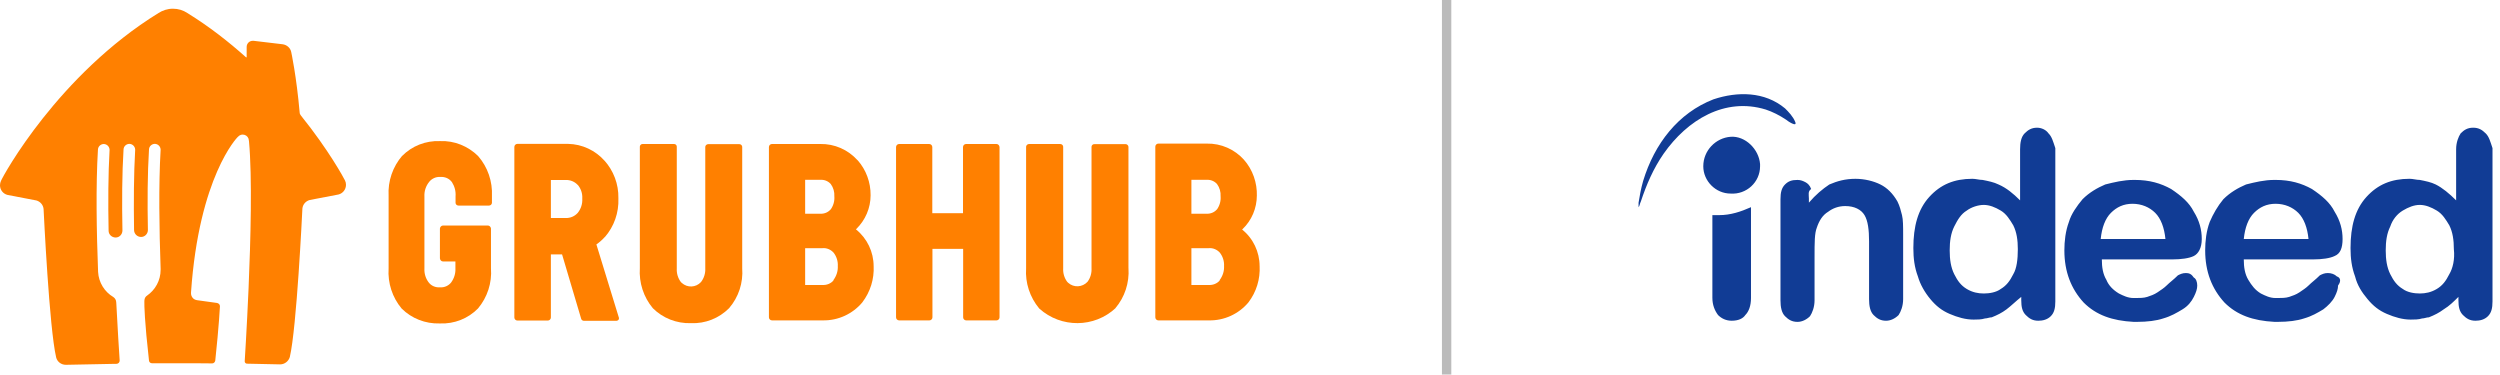
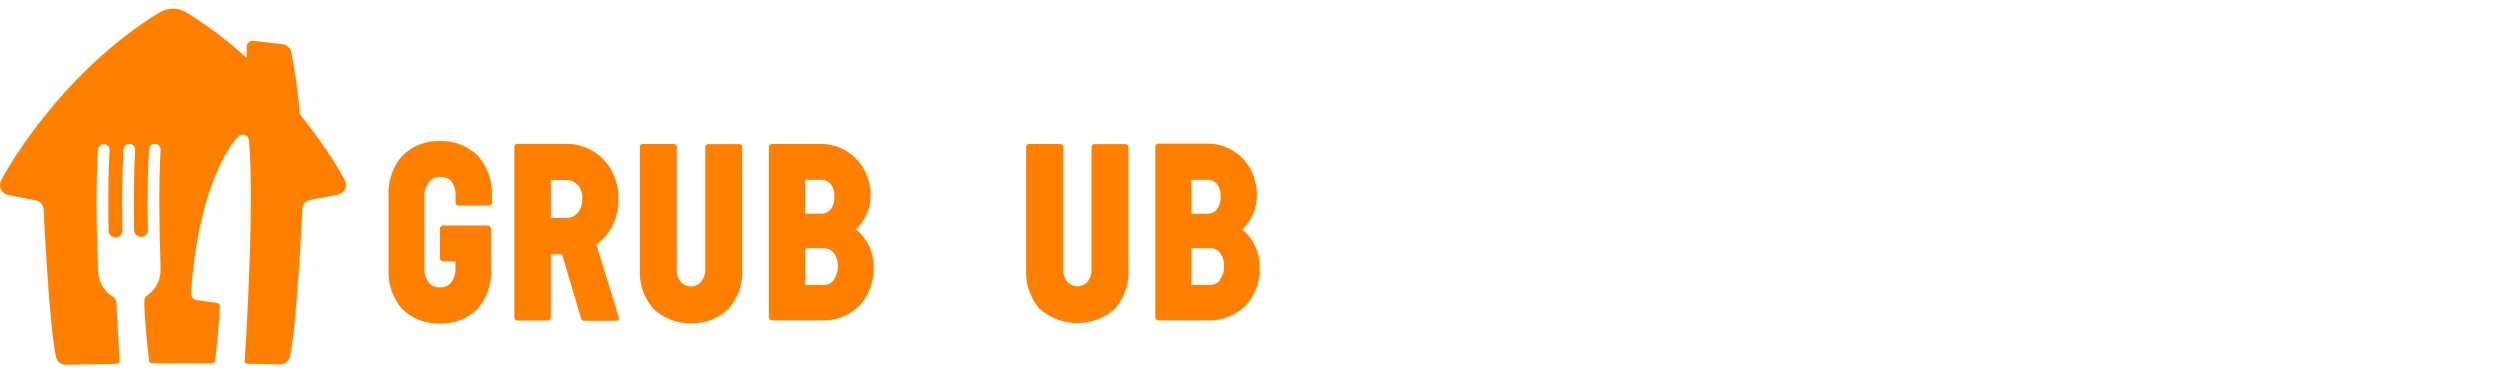
<svg xmlns="http://www.w3.org/2000/svg" height="40" viewBox="0 0 267 40" width="267">
  <g fill="none" fill-rule="evenodd">
-     <path d="m90.468 4.244c-.364-.364-.728-.606-1.334-.606s-.97.243-1.334.606c-.243.364-.485.97-.485 1.698v5.457c-.728-.728-1.455-1.334-2.183-1.698-.485-.243-1.091-.364-1.698-.485-.364 0-.728-.121-1.091-.121-1.94 0-3.396.606-4.608 1.94-1.213 1.334-1.698 3.153-1.698 5.457 0 1.091.121 2.062.485 3.032.243.97.728 1.698 1.334 2.425.606.728 1.213 1.213 2.062 1.577.849.364 1.698.606 2.547.606.364 0 .849 0 1.213-.121.243 0 .485-.121.728-.121.606-.243 1.091-.485 1.577-.849.606-.364 1.091-.849 1.577-1.334v.364c0 .728.121 1.213.485 1.577.364.364.728.606 1.334.606.485 0 .97-.121 1.334-.485.364-.364.485-.849.485-1.577v-16.372c-.243-.728-.364-1.213-.728-1.577zm-3.881 15.038c-.364.728-.728 1.213-1.334 1.577-.606.364-1.213.485-1.819.485-.606 0-1.334-.121-1.819-.485-.606-.364-.97-.849-1.334-1.577-.364-.728-.485-1.577-.485-2.547 0-.97.121-1.819.485-2.547.243-.728.728-1.334 1.334-1.698.606-.364 1.213-.606 1.819-.606.606 0 1.213.243 1.819.606.606.364.97.97 1.334 1.577.364.728.485 1.577.485 2.547.121 1.091-.121 2.062-.485 2.668zm-12.006.243c-.243-.243-.606-.364-.97-.364-.364 0-.606.121-.849.243-.485.485-.849.728-1.213 1.091-.243.243-.606.485-.97.728-.364.243-.728.364-1.091.485-.364.121-.849.121-1.213.121-.121 0-.243 0-.243 0-.606 0-1.091-.243-1.577-.485-.606-.364-.97-.849-1.334-1.455-.364-.606-.485-1.334-.485-2.183h7.398c.97 0 1.819-.121 2.304-.364.606-.243.849-.849.849-1.819 0-.97-.243-1.94-.849-2.911-.485-.97-1.334-1.698-2.425-2.425-1.091-.606-2.304-.97-3.881-.97h-.121c-1.091 0-2.062.243-3.032.485-.849.364-1.698.849-2.425 1.577-.606.728-1.091 1.577-1.455 2.425-.364.97-.485 2.062-.485 3.032 0 2.304.728 4.123 2.062 5.578 1.334 1.334 3.032 1.94 5.336 2.062h.364c1.091 0 2.062-.121 2.789-.364.849-.243 1.455-.606 2.062-.97.485-.364.97-.849 1.213-1.334.243-.485.364-.849.364-1.213.364-.485.243-.849-.121-.97zm-8.853-6.791c.606-.606 1.334-.97 2.304-.97.97 0 1.819.364 2.425.97s.97 1.577 1.091 2.789h-6.912c.121-1.213.485-2.183 1.091-2.789zm-7.276 6.427c-.364 0-.606.121-.849.243-.485.485-.849.728-1.213 1.091-.243.243-.606.485-.97.728-.364.243-.728.364-1.091.485-.364.121-.849.121-1.213.121-.121 0-.243 0-.243 0-.606 0-1.091-.243-1.577-.485-.606-.364-1.091-.849-1.334-1.455-.364-.606-.485-1.334-.485-2.183h7.519c.97 0 1.819-.121 2.304-.364.485-.243.849-.849.849-1.819 0-.97-.243-1.94-.849-2.911-.485-.97-1.334-1.698-2.425-2.425-1.091-.606-2.304-.97-3.881-.97h-.121c-1.091 0-2.062.243-3.032.485-.849.364-1.698.849-2.425 1.577-.606.728-1.213 1.577-1.455 2.425-.364.97-.485 2.062-.485 3.032 0 2.304.728 4.123 2.062 5.578 1.334 1.334 3.032 1.94 5.336 2.062h.364c1.091 0 2.062-.121 2.789-.364.849-.243 1.455-.606 2.062-.97.606-.364.97-.849 1.213-1.334.243-.485.364-.849.364-1.213 0-.364-.121-.728-.364-.849-.243-.364-.485-.485-.849-.485zm-8.004-6.427c.606-.606 1.334-.97 2.304-.97.97 0 1.819.364 2.425.97.606.606.97 1.577 1.091 2.789h-6.912c.121-1.213.485-2.183 1.091-2.789zm-42.566 9.095v-8.853h.728c1.213 0 2.304-.364 3.396-.849v9.702c0 .849-.243 1.455-.606 1.819-.243.364-.728.606-1.455.606-.606 0-1.091-.243-1.455-.606-.364-.485-.606-1.091-.606-1.819zm35.896-17.584c-.243-.364-.728-.606-1.213-.606-.606 0-.97.243-1.334.606-.364.364-.485.97-.485 1.698v5.457c-.728-.728-1.455-1.334-2.304-1.698-.485-.243-1.091-.364-1.698-.485-.364 0-.728-.121-1.091-.121-1.94 0-3.396.606-4.608 1.94-1.213 1.334-1.698 3.153-1.698 5.457 0 1.091.121 2.062.485 3.032.243.849.728 1.698 1.334 2.425s1.213 1.213 2.062 1.577c.849.364 1.698.606 2.547.606.364 0 .849 0 1.213-.121.243 0 .485-.121.728-.121.606-.243 1.091-.485 1.577-.849.485-.364.97-.849 1.577-1.334v.364c0 .728.121 1.213.485 1.577.364.364.728.606 1.334.606.485 0 .97-.121 1.334-.485.364-.364.485-.849.485-1.577v-16.372c-.243-.728-.364-1.213-.728-1.577zm-3.759 15.038c-.364.728-.728 1.213-1.334 1.577-.485.364-1.213.485-1.819.485-.606 0-1.213-.121-1.819-.485-.606-.364-.97-.849-1.334-1.577-.364-.728-.485-1.577-.485-2.547 0-.97.121-1.819.485-2.547.364-.728.728-1.334 1.334-1.698.485-.364 1.213-.606 1.819-.606.606 0 1.213.243 1.819.606.606.364.97.97 1.334 1.577.364.728.485 1.577.485 2.547 0 1.091-.121 2.062-.485 2.668zm-21.829-8.125v.485c.728-.849 1.455-1.455 2.183-1.94.849-.364 1.698-.606 2.789-.606.97 0 1.94.243 2.668.606s1.334.97 1.819 1.819c.243.485.364.97.485 1.455.121.485.121 1.213.121 2.062v6.912c0 .728-.243 1.334-.485 1.698-.364.364-.849.606-1.334.606-.606 0-.97-.243-1.334-.606-.364-.364-.485-.97-.485-1.698v-6.185c0-1.213-.121-2.183-.485-2.789-.364-.606-1.091-.97-2.062-.97-.728 0-1.334.243-1.819.606-.606.364-.97.97-1.213 1.698-.243.606-.243 1.577-.243 3.153v4.608c0 .728-.243 1.334-.485 1.698-.364.364-.849.606-1.334.606-.606 0-.97-.243-1.334-.606-.364-.364-.485-.97-.485-1.698v-10.793c0-.728.121-1.213.485-1.577.364-.364.728-.485 1.334-.485.364 0 .606.121.849.243.243.121.485.364.606.728-.364.243-.243.606-.243.97zm-10.187-10.551c2.547-.849 5.457-.849 7.64.97.364.364.849.849 1.091 1.455.243.606-.849-.121-.97-.243-.728-.485-1.455-.849-2.183-1.091-4.366-1.334-8.368 1.091-10.914 4.73-1.091 1.577-1.819 3.274-2.425 5.093-.121.243-.121.485-.243.606v-.485c.121-.728.243-1.455.485-2.304 1.213-4.002 3.759-7.276 7.519-8.732zm4.972 7.155c0 1.698-1.455 3.032-3.153 2.911-1.577 0-2.911-1.334-2.911-2.911 0-1.698 1.334-3.032 2.911-3.153 1.577-.121 3.032 1.334 3.153 2.911z" fill="#113c95" transform="translate(175 10)" />
    <g fill="#ff8000" fill-rule="nonzero" transform="translate(0 .915)">
      <path d="m32.136 11.421c-.074-.089-.133-.207-.133-.325-.34-3.886-.901-6.457-.901-6.457-.089-.443-.473-.768-.916-.827l-3.103-.369c-.03 0-.059 0-.089 0-.369 0-.65.295-.65.65v1.079c0 .015-.015.044-.044.044-.015 0-.015 0-.03-.015-1.862-1.67-3.945-3.295-6.265-4.728-.443-.295-.96-.458-1.537-.458-.576 0-1.093.177-1.537.458-10.697 6.604-16.592 17.346-16.829 17.937-.059.133-.103.295-.103.458 0 .502.34.916.798 1.034l3.088.591c.414.118.724.473.768.901.03.547.606 12.706 1.345 15.868.118.458.532.783 1.034.783h.03c1.803-.044 3.443-.074 5.23-.103h.015.133c.192 0 .34-.163.34-.34 0 0 0 0 0-.015-.074-1.064-.222-3.487-.355-6.043 0-.059-.015-.148-.015-.207-.015-.222-.133-.414-.31-.532-.931-.547-1.566-1.551-1.625-2.689-.163-4.27-.251-9.205-.015-13.061.015-.325.281-.576.606-.591.34 0 .621.266.635.606v.044c-.148 2.571-.163 5.614-.103 8.614 0 .399.34.724.754.724.399 0 .724-.34.724-.754-.059-3.014-.044-6.087.118-8.658.015-.325.281-.576.606-.591.34 0 .621.266.635.606v.044c-.148 2.556-.163 5.585-.118 8.569.015.399.34.724.754.724.399 0 .724-.34.724-.739-.059-2.999-.044-6.043.118-8.614.015-.325.281-.576.606-.591.34 0 .621.266.635.606v.044c-.222 3.753-.148 8.496 0 12.662v.044.059.044c0 1.138-.576 2.142-1.448 2.748-.163.103-.266.281-.281.488 0 0-.074.635.207 3.738.133 1.359.236 2.29.281 2.719.015.163.148.281.325.281h.295 1.847.118.118 2.305l1.743.015c.163 0 .295-.133.325-.295.399-3.709.502-5.807.502-5.807 0-.192-.148-.325-.325-.355l-2.128-.295c-.34-.059-.532-.266-.606-.517-.044-.148-.03-.325-.03-.325.857-12.381 4.95-16.548 4.95-16.548.118-.118.192-.177.192-.177.103-.074.236-.118.384-.118.281 0 .517.177.606.414 0 0 .03.089.059.295.355 3.886.177 10.52-.044 15.676-.192 4.388-.414 7.831-.414 7.831 0 .148.118.251.251.251 1.152.015 2.305.044 3.502.074h.03c.488 0 .901-.34 1.034-.783.739-3.162 1.315-15.322 1.345-15.868.044-.428.355-.783.768-.901l3.088-.591c.458-.118.798-.532.798-1.034 0-.163-.03-.31-.103-.458-.118-.251-1.729-3.236-4.713-6.944z" />
      <path d="m63.695 25.191c.34-.236.65-.517.916-.813l-.015.03c.99-1.138 1.507-2.615 1.448-4.122v-.044c.03-1.492-.517-2.94-1.522-4.048l.059.074c-.99-1.123-2.408-1.788-3.901-1.817h-5.422c-.177 0-.325.148-.325.325v18.218c0 .177.148.325.325.325h3.25c.177 0 .325-.148.325-.325v-6.737h1.197l2.039 6.87c.03.133.163.222.31.222h3.428c.103 0 .207-.044.266-.133.044-.089.044-.192 0-.281zm-2.009-3.354c-.325.355-.783.547-1.271.532h-1.581v-4.063h1.581c.488-.015.96.177 1.285.532v-.015c.34.399.517.916.488 1.448v.03c.03.547-.133 1.093-.502 1.537z" />
      <path d="m77.894 32.017c-.015 0-.015 0 0 0z" />
      <path d="m51.062 15.75c-1.079-1.064-2.541-1.655-4.048-1.596h-.03c-1.522-.059-2.985.517-4.048 1.596l.03-.044c-1.019 1.182-1.551 2.719-1.463 4.285v7.757c-.103 1.566.399 3.103 1.389 4.285 1.064 1.064 2.541 1.64 4.048 1.596h.059c1.522.059 2.985-.517 4.048-1.596 1.005-1.197 1.507-2.733 1.389-4.3v-4.24c-.015-.177-.163-.325-.34-.325h-4.772c-.177 0-.325.148-.34.325v3.177c.015.192.148.34.34.34h1.315v.724c.03.547-.133 1.079-.458 1.522l.015-.015c-.281.355-.724.561-1.182.532h-.03c-.458.03-.901-.148-1.182-.502-.34-.428-.502-.975-.473-1.507v-7.698c-.03-.561.148-1.108.502-1.551.281-.355.724-.561 1.182-.532h.03c.458-.03.901.148 1.182.502l.03.03c.295.458.443.99.399 1.537v.709c.015.163.148.281.325.281h3.236c.163 0 .31-.118.325-.281v-.724c.074-1.566-.443-3.103-1.477-4.285z" />
-       <path d="m106.424 14.465h-3.25c-.177 0-.325.148-.325.325v7.062h-3.28v-7.062c0-.177-.148-.325-.325-.325h-3.221c-.177 0-.325.148-.325.325v18.188c0 .177.148.325.325.325h3.236c.177 0 .325-.148.325-.325v-7.314h3.28v7.314c0 .177.148.325.325.325h3.236c.177 0 .325-.148.325-.325v-18.188c-.015-.177-.148-.325-.325-.325z" />
      <path d="m79.268 27.733v-12.972c-.015-.163-.148-.281-.31-.281h-3.31c-.163 0-.31.118-.325.281v12.972c.03.532-.133 1.064-.458 1.477-.547.591-1.448.635-2.054.089-.044-.03-.074-.059-.103-.103-.31-.414-.458-.931-.428-1.448v-13.002c0-.163-.133-.281-.295-.281h-.015-3.31c-.163-.015-.31.103-.325.266v12.987c-.103 1.566.399 3.103 1.389 4.285 1.064 1.064 2.541 1.64 4.048 1.596h.044c1.507.059 2.97-.517 4.048-1.596 1.019-1.182 1.522-2.719 1.404-4.27z" />
      <path d="m134.526 27.481v.03c0-1.522-.694-2.985-1.891-3.93l.03.015.03-.03c.99-.946 1.537-2.246 1.537-3.62v.074c.044-1.418-.443-2.822-1.389-3.886l.03.03c-1.019-1.138-2.467-1.773-3.989-1.743h-5.171c-.177 0-.325.148-.325.325v18.232c0 .177.148.325.325.325h5.393c1.64.03 3.191-.68 4.24-1.936l-.015.015c.857-1.123 1.271-2.497 1.197-3.901zm-7.284-9.19h1.625c.399-.03.798.118 1.079.414l.03.03c.281.384.414.857.384 1.315.044.502-.103 1.005-.399 1.418v-.015c-.266.31-.665.473-1.079.458h-1.64zm3.487 9.205c.03.547-.148 1.079-.473 1.507l.015.03.015-.015c-.295.355-.739.532-1.212.502h-1.832v-3.93h1.847c.458-.044.901.148 1.212.502l-.015-.015c.31.399.473.916.443 1.418z" />
      <path d="m120.519 27.733v-12.972c-.015-.148-.148-.281-.295-.281h-3.324c-.163-.015-.31.103-.325.266v12.987c.03.517-.118 1.034-.428 1.448-.547.591-1.463.65-2.068.103-.044-.03-.074-.059-.103-.103-.31-.414-.458-.931-.428-1.448v-12.987c-.015-.163-.148-.281-.325-.281h-3.31c-.163 0-.31.118-.325.281v13.017c-.103 1.522.399 3.058 1.389 4.255l.03.03c2.32 2.083 5.866 2.068 8.156-.074l-.044.03c1.005-1.182 1.507-2.719 1.404-4.27z" />
      <path d="m130.359 20.079c0-.015 0-.015 0 0 0-.015 0-.015 0-.03z" />
      <path d="m93.304 27.481v.044c0-1.537-.694-2.985-1.891-3.945l.03-.03c.975-.946 1.537-2.246 1.537-3.605.015-1.374-.473-2.719-1.389-3.753v.015c-1.019-1.138-2.467-1.773-3.989-1.743h-5.156c-.177 0-.325.148-.325.325v18.188c0 .177.148.325.325.325h5.422c1.64.03 3.191-.68 4.24-1.936l-.015.015c.857-1.123 1.285-2.497 1.212-3.901zm-7.314-9.19h1.625c.399-.03.798.118 1.079.414l.03.03c.281.384.414.857.384 1.315.044.502-.103 1.005-.399 1.418v-.015c-.266.31-.665.473-1.079.458h-1.64zm3.487 9.205c.03.547-.148 1.079-.473 1.507l.015.03.015-.015c-.295.355-.739.532-1.212.502h-1.832v-3.93h1.847c.458-.044.901.148 1.212.502l-.015-.015c.31.399.473.916.443 1.418z" />
      <path d="m92.979 19.946v.044z" />
-       <path d="m89.093 20.079c0-.015 0-.015 0 0 0-.015 0-.015 0-.03z" />
    </g>
-     <path d="m154.5.5v39" stroke="#bbb" stroke-linecap="square" />
  </g>
</svg>